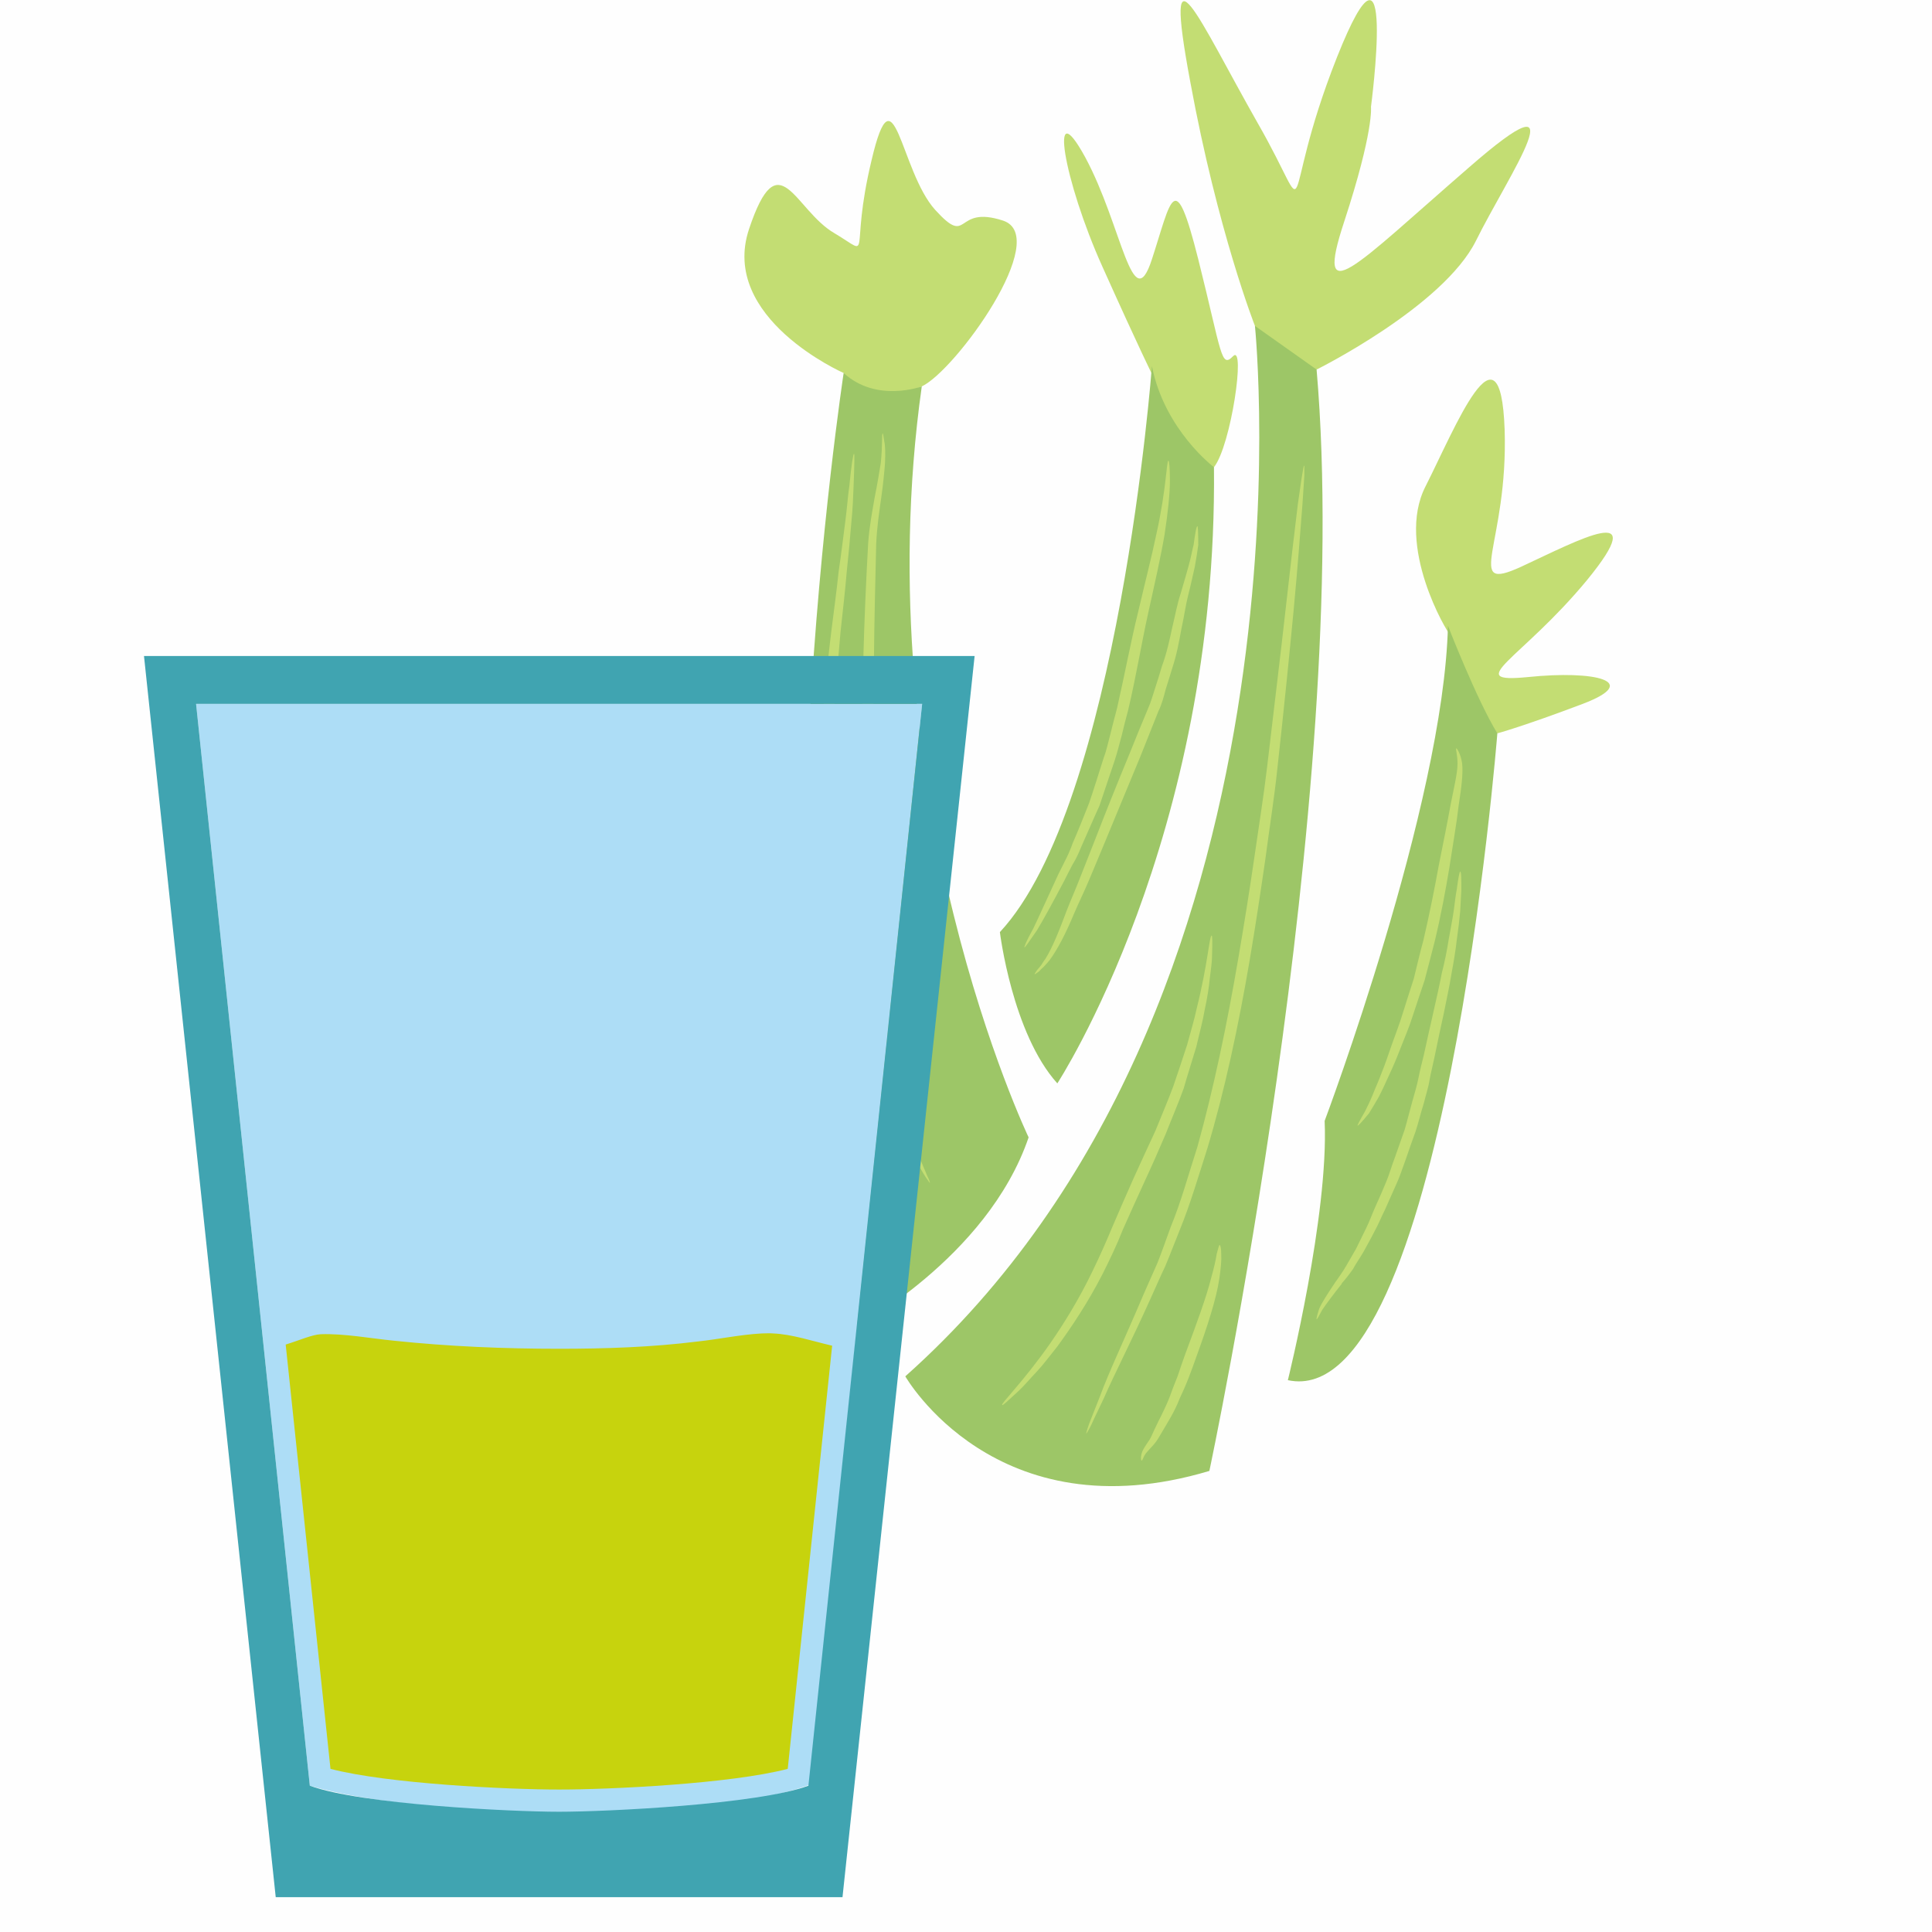
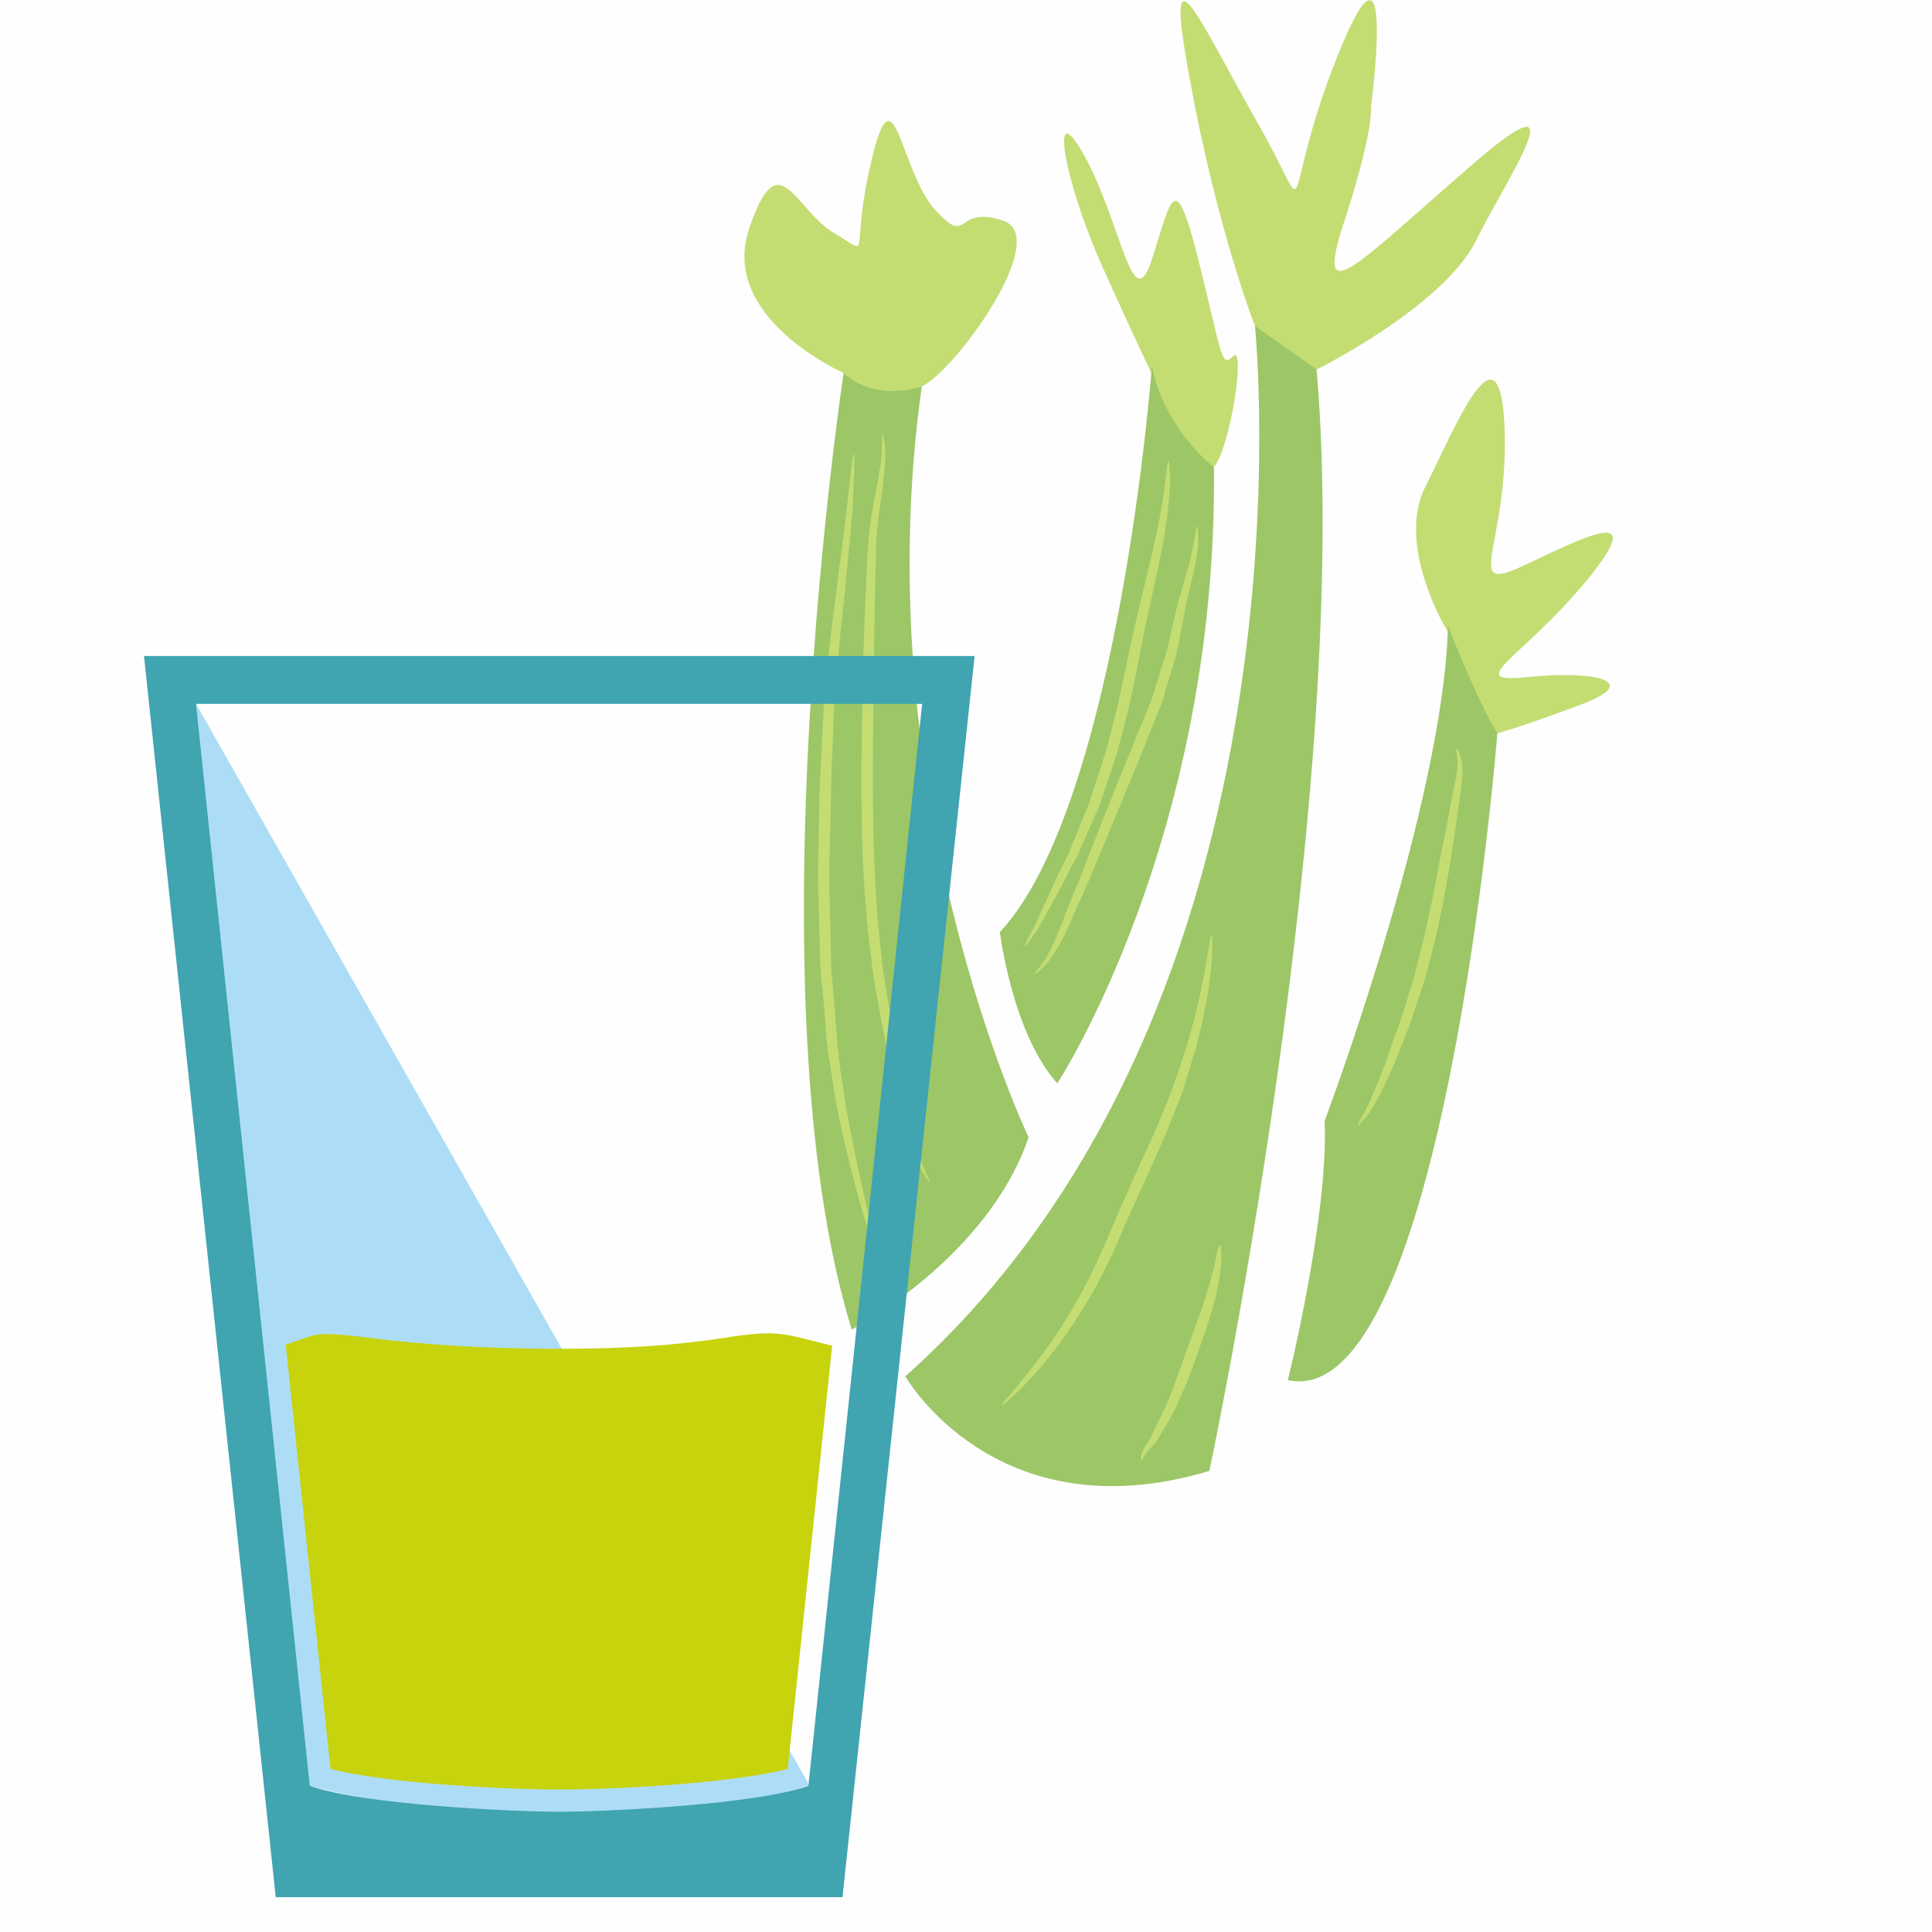
<svg xmlns="http://www.w3.org/2000/svg" id="svg51" viewBox="0 0 5045 5045" style="clip-rule:evenodd;fill-rule:evenodd;image-rendering:optimizeQuality;shape-rendering:geometricPrecision;text-rendering:geometricPrecision" version="1.1" height="50.45mm" width="50.45mm" xml:space="preserve">
  <defs id="defs4">
    <style id="style2" type="text/css">
   
    .fil0 {fill:#FEFEFE}
    .fil5 {fill:#C7D30D}
    .fil2 {fill:#9DC667;fill-rule:nonzero}
    .fil1 {fill:#C3DD73;fill-rule:nonzero}
    .fil3 {fill:#ADDDF6;}
    .fil4 {fill:#40A4B1;}
   
  </style>
  </defs>
  <g transform="translate(-9158,-11352)" id="Vrstva_x0020_1">
    <rect style="fill:#fefefe" id="rect7" height="5045" width="5045" y="11352" x="9158" class="fil0" />
    <g id="_928051400">
      <path style="fill:#c3dd73;fill-rule:nonzero" id="path9" d="m 11361,12326 c 0,0 -325,-143 -247,-376 78,-233 118,-50 223,11 104,62 37,59 97,-191 59,-251 74,28 166,130 91,100 48,-14 177,28 129,42 -124,392 -212,433 l -145,60 z" class="fil1" />
      <path style="fill:#c3dd73;fill-rule:nonzero" id="path11" d="m 12169,12335 c -3,-7 -30,-59 -132,-286 -102,-226 -142,-464 -45,-286 96,178 123,423 174,266 51,-156 59,-246 121,0 62,247 59,286 91,253 33,-33 -5,233 -50,290 0,0 -92,26 -95,20 -3,-6 -64,-257 -64,-257 z" class="fil1" />
      <path style="fill:#c3dd73;fill-rule:nonzero" id="path13" d="m 12596,12317 c 0,0 330,-164 416,-336 85,-172 281,-453 -19,-191 -301,261 -403,378 -325,141 78,-238 70,-300 70,-300 0,0 70,-529 -89,-129 -158,400 -51,443 -207,171 -155,-273 -249,-499 -176,-108 72,392 169,638 169,638 l 69,150 z" class="fil1" />
      <path style="fill:#c3dd73;fill-rule:nonzero" id="path15" d="m 12945,13010 c -9,-7 -143,-233 -65,-387 78,-154 196,-451 207,-150 10,302 -110,429 43,359 153,-71 343,-174 172,35 -172,208 -328,270 -154,253 175,-18 298,11 143,70 -156,59 -223,77 -223,77 l -70,-29 z" class="fil1" />
      <path style="fill:#9dc667;fill-rule:nonzero" id="path17" d="m 11522,14946 c 0,0 236,414 794,247 0,0 376,-1767 280,-2876 l -161,-114 c 0,0 182,1768 -913,2743 z" class="fil2" />
      <path style="fill:#9dc667;fill-rule:nonzero" id="path19" d="m 11382,14824 c 0,0 354,-185 462,-502 0,0 -429,-896 -279,-1961 0,0 -118,44 -204,-35 0,0 -247,1627 21,2498 z" class="fil2" />
      <path style="fill:#9dc667;fill-rule:nonzero" id="path21" d="m 12521,14956 c 0,0 107,-432 96,-677 0,0 311,-827 322,-1293 0,0 75,193 129,281 0,0 -140,1777 -547,1689 z" class="fil2" />
      <path style="fill:#9dc667;fill-rule:nonzero" id="path23" d="m 11769,13786 c 0,0 32,264 150,395 0,0 419,-641 409,-1609 0,0 -129,-97 -162,-264 0,0 -86,1144 -397,1478 z" class="fil2" />
      <path style="fill:#c3dd73;fill-rule:nonzero" id="path25" d="m 11447,14617 c 0,0 1,1 1,9 v 7 l -2,-7 c -8,-19 -49,-138 -90,-323 -5,-23 -10,-47 -15,-72 -4,-26 -8,-52 -12,-78 -2,-14 -5,-28 -7,-41 -2,-14 -3,-29 -5,-43 -2,-29 -5,-58 -7,-88 -3,-31 -6,-62 -9,-93 -2,-32 -2,-64 -3,-97 -1,-32 -2,-65 -3,-99 0,-17 -1,-34 -1,-52 0,-17 0,-33 1,-51 1,-73 2,-144 5,-213 3,-68 7,-134 10,-198 6,-62 12,-123 19,-179 7,-55 14,-107 19,-155 7,-47 12,-90 17,-128 5,-37 7,-70 11,-96 5,-53 10,-83 12,-83 2,0 1,30 -1,83 -1,27 -2,59 -6,98 -3,37 -7,81 -12,128 -4,48 -10,99 -16,155 -5,56 -10,116 -16,179 -3,62 -5,129 -8,197 -2,68 -2,139 -5,212 0,18 0,34 0,51 0,18 0,35 0,51 1,34 2,67 3,99 1,34 0,65 2,97 3,31 5,62 8,92 2,30 5,59 7,88 1,14 2,28 4,43 2,13 3,27 5,40 4,27 8,53 12,78 3,25 9,49 13,72 35,185 70,305 70,325 -1,0 -2,1 -2,1 0,-8 0,-9 1,-9 z" class="fil1" />
      <path style="fill:#c3dd73;fill-rule:nonzero" id="path27" d="m 11586,14441 c 0,0 -4,-5 -12,-17 -7,-12 -19,-29 -28,-53 -22,-47 -43,-118 -59,-207 -8,-44 -17,-93 -27,-144 -9,-52 -21,-108 -27,-167 -16,-118 -24,-248 -25,-384 -2,-136 2,-266 4,-384 3,-118 8,-224 13,-314 3,-44 11,-85 17,-120 7,-35 12,-65 16,-90 5,-49 2,-77 5,-77 1,0 2,7 4,20 3,13 3,33 2,58 -2,25 -5,56 -10,91 -5,35 -11,75 -13,119 -2,89 -5,195 -6,313 -1,119 -4,248 -2,384 1,135 8,265 22,382 6,58 17,113 25,166 9,52 16,100 23,145 14,88 31,158 49,205 8,24 17,42 22,55 6,12 8,19 7,19 z" class="fil1" />
-       <path style="fill:#c3dd73;fill-rule:nonzero" id="path29" d="m 11994,15096 c 0,0 2,-9 8,-26 6,-16 16,-40 28,-71 23,-63 65,-151 112,-262 12,-27 24,-55 38,-86 12,-30 23,-62 35,-95 27,-65 46,-136 70,-210 42,-151 77,-318 107,-494 15,-88 29,-175 41,-258 12,-84 25,-164 34,-241 18,-154 35,-292 48,-409 13,-116 24,-210 32,-275 5,-33 8,-58 11,-75 3,-17 4,-27 6,-26 0,0 0,9 0,26 -1,17 -3,43 -5,76 -5,64 -12,159 -23,276 -11,116 -25,255 -42,409 -8,78 -21,158 -32,242 -12,83 -25,169 -40,258 -30,177 -66,345 -111,495 -24,75 -45,147 -72,213 -13,32 -25,64 -38,95 -14,29 -26,58 -39,86 -49,109 -94,196 -121,258 -14,30 -26,54 -33,70 -8,16 -13,24 -14,24 z" class="fil1" />
      <path style="fill:#c3dd73;fill-rule:nonzero" id="path31" d="m 12322,13795 c 2,0 2,18 1,52 0,17 -3,37 -6,61 -1,12 -3,25 -5,38 -2,13 -5,28 -8,42 -5,30 -14,62 -22,97 -10,34 -22,70 -33,109 -14,39 -31,78 -47,119 -17,40 -36,83 -56,126 -19,42 -38,83 -56,124 -16,41 -35,80 -53,116 -38,74 -80,137 -118,189 -20,25 -37,48 -55,67 -18,19 -32,36 -46,49 -27,25 -42,39 -43,37 -5,-3 54,-59 126,-162 36,-52 75,-115 110,-188 18,-37 35,-75 52,-116 17,-40 36,-83 55,-126 19,-42 38,-83 57,-124 16,-40 33,-79 47,-117 13,-38 25,-74 36,-108 9,-34 19,-66 25,-95 29,-116 33,-190 39,-190 z" class="fil1" />
      <path style="fill:#c3dd73;fill-rule:nonzero" id="path33" d="m 12343,14603 c 2,1 4,9 4,24 1,15 -1,37 -5,64 -8,54 -32,127 -60,204 -7,20 -14,39 -21,57 -7,18 -15,36 -23,53 -13,34 -32,63 -46,87 -7,12 -13,23 -22,33 -7,8 -14,15 -19,21 -9,12 -9,20 -12,20 -1,1 -4,-9 2,-24 3,-7 9,-16 15,-25 7,-9 11,-20 17,-33 11,-24 27,-52 40,-86 6,-17 13,-35 20,-52 6,-19 13,-38 20,-58 29,-78 55,-148 68,-200 7,-25 12,-47 14,-61 4,-15 6,-24 8,-24 z" class="fil1" />
      <path style="fill:#c3dd73;fill-rule:nonzero" id="path35" d="m 11833,13826 c -1,-1 6,-19 23,-49 15,-31 35,-76 61,-132 6,-14 14,-28 21,-43 8,-15 15,-31 21,-48 14,-32 28,-67 43,-105 13,-38 25,-77 38,-118 8,-21 12,-42 18,-64 5,-21 11,-43 17,-66 20,-88 36,-174 55,-251 18,-77 36,-147 48,-205 26,-117 26,-190 31,-190 2,0 4,18 4,52 0,33 -5,82 -14,141 -10,59 -26,129 -43,206 -17,77 -31,163 -52,252 -6,23 -12,45 -17,67 -6,21 -11,43 -18,64 -14,41 -27,81 -40,119 -17,37 -32,73 -47,106 -7,17 -14,33 -23,47 -8,15 -15,29 -22,43 -29,55 -53,99 -71,129 -20,29 -31,45 -33,45 z" class="fil1" />
      <path style="fill:#c3dd73;fill-rule:nonzero" id="path37" d="m 11860,13896 c -1,-1 2,-5 7,-12 3,-3 6,-7 10,-12 3,-5 7,-11 12,-18 17,-28 34,-69 54,-123 10,-26 23,-55 35,-86 12,-31 25,-64 39,-99 27,-70 58,-147 91,-227 16,-40 32,-79 48,-117 8,-18 13,-37 19,-55 6,-19 12,-37 17,-55 13,-35 20,-69 27,-101 8,-33 13,-62 22,-89 8,-27 15,-51 21,-73 6,-21 9,-40 13,-55 4,-30 7,-48 10,-48 1,0 2,18 2,49 -2,15 -5,35 -9,57 -5,21 -10,46 -17,73 -7,27 -11,58 -18,89 -6,33 -12,67 -24,103 -6,19 -11,37 -17,55 -5,19 -10,39 -19,57 -15,38 -31,78 -47,118 -33,80 -65,157 -94,227 -14,34 -28,67 -41,98 -13,31 -27,59 -38,85 -22,53 -44,95 -64,122 -5,6 -10,12 -15,17 -5,5 -9,8 -12,12 -7,5 -11,8 -12,8 z" class="fil1" />
      <path style="fill:#c3dd73;fill-rule:nonzero" id="path39" d="m 12703,14291 c -1,0 6,-14 19,-36 6,-12 13,-26 20,-43 7,-18 16,-37 24,-59 9,-22 17,-46 26,-72 9,-26 20,-53 29,-83 9,-29 19,-60 29,-91 8,-33 16,-67 25,-100 16,-69 29,-134 40,-195 12,-60 23,-114 31,-159 9,-46 18,-82 18,-107 0,-25 -6,-39 -3,-40 1,0 11,13 15,39 3,27 -2,65 -9,110 -5,45 -15,101 -24,161 -10,60 -22,126 -39,196 -9,34 -17,67 -26,100 -11,32 -21,63 -31,93 -9,29 -21,56 -31,82 -10,26 -20,50 -30,71 -10,22 -19,42 -28,59 -10,17 -18,31 -25,42 -18,22 -29,34 -30,32 z" class="fil1" />
-       <path style="fill:#c3dd73;fill-rule:nonzero" id="path41" d="m 12596,14797 c -1,0 1,-10 7,-28 8,-18 24,-42 44,-72 l 1,-1 c 8,-12 17,-24 25,-38 8,-14 17,-29 26,-45 8,-17 17,-34 26,-53 9,-18 16,-38 25,-58 9,-20 18,-40 27,-62 9,-21 15,-44 24,-67 8,-23 16,-46 25,-71 7,-24 13,-49 20,-74 6,-21 12,-41 16,-61 4,-20 9,-40 14,-60 8,-38 17,-76 25,-112 8,-36 16,-70 22,-102 8,-31 14,-62 18,-88 5,-28 10,-53 13,-74 3,-22 5,-41 8,-56 4,-30 7,-47 9,-47 3,0 3,17 3,48 -1,15 -2,34 -3,56 -2,22 -5,47 -9,75 -3,27 -8,57 -14,89 -5,32 -13,67 -20,103 -8,36 -16,74 -24,113 -4,19 -9,39 -13,60 -3,20 -10,40 -15,61 -8,25 -14,51 -22,75 -9,24 -17,48 -25,71 -9,24 -16,47 -26,68 -10,22 -19,43 -28,63 -10,20 -18,40 -28,58 -9,18 -19,35 -28,52 -9,16 -20,31 -28,46 -10,14 -20,27 -30,38 h 1 c -23,29 -40,52 -51,68 -9,17 -14,26 -15,25 z" class="fil1" />
    </g>
-     <path style="fill:#adddf6;" id="path44" d="m 9670,13190 297,2825 c 290,86 1024,100 1304,-2 l 295,-2823 z" class="fil3" />
+     <path style="fill:#adddf6;" id="path44" d="m 9670,13190 297,2825 c 290,86 1024,100 1304,-2 z" class="fil3" />
    <path style="fill:#40a4b1;" id="path46" d="m 9534,13065 h 2169 l -345,3241 H 9878 Z m 136,125 297,2825 c 133,49 526,68 651,68 125,0 518,-19 651,-68 l 297,-2825 z" class="fil4" />
    <path style="fill:#c7d30d" id="path48" d="m 11331,14866 c -52,-12 -105,-30 -154,-32 -10,-1 -20,0 -30,0 -56,3 -111,15 -167,21 -120,15 -241,19 -362,19 -144,0 -288,-6 -431,-21 -61,-6 -130,-19 -191,-17 -23,1 -56,16 -92,27 l 117,1108 c 149,39 463,54 597,54 134,0 448,-15 597,-54 z" class="fil5" />
  </g>
</svg>